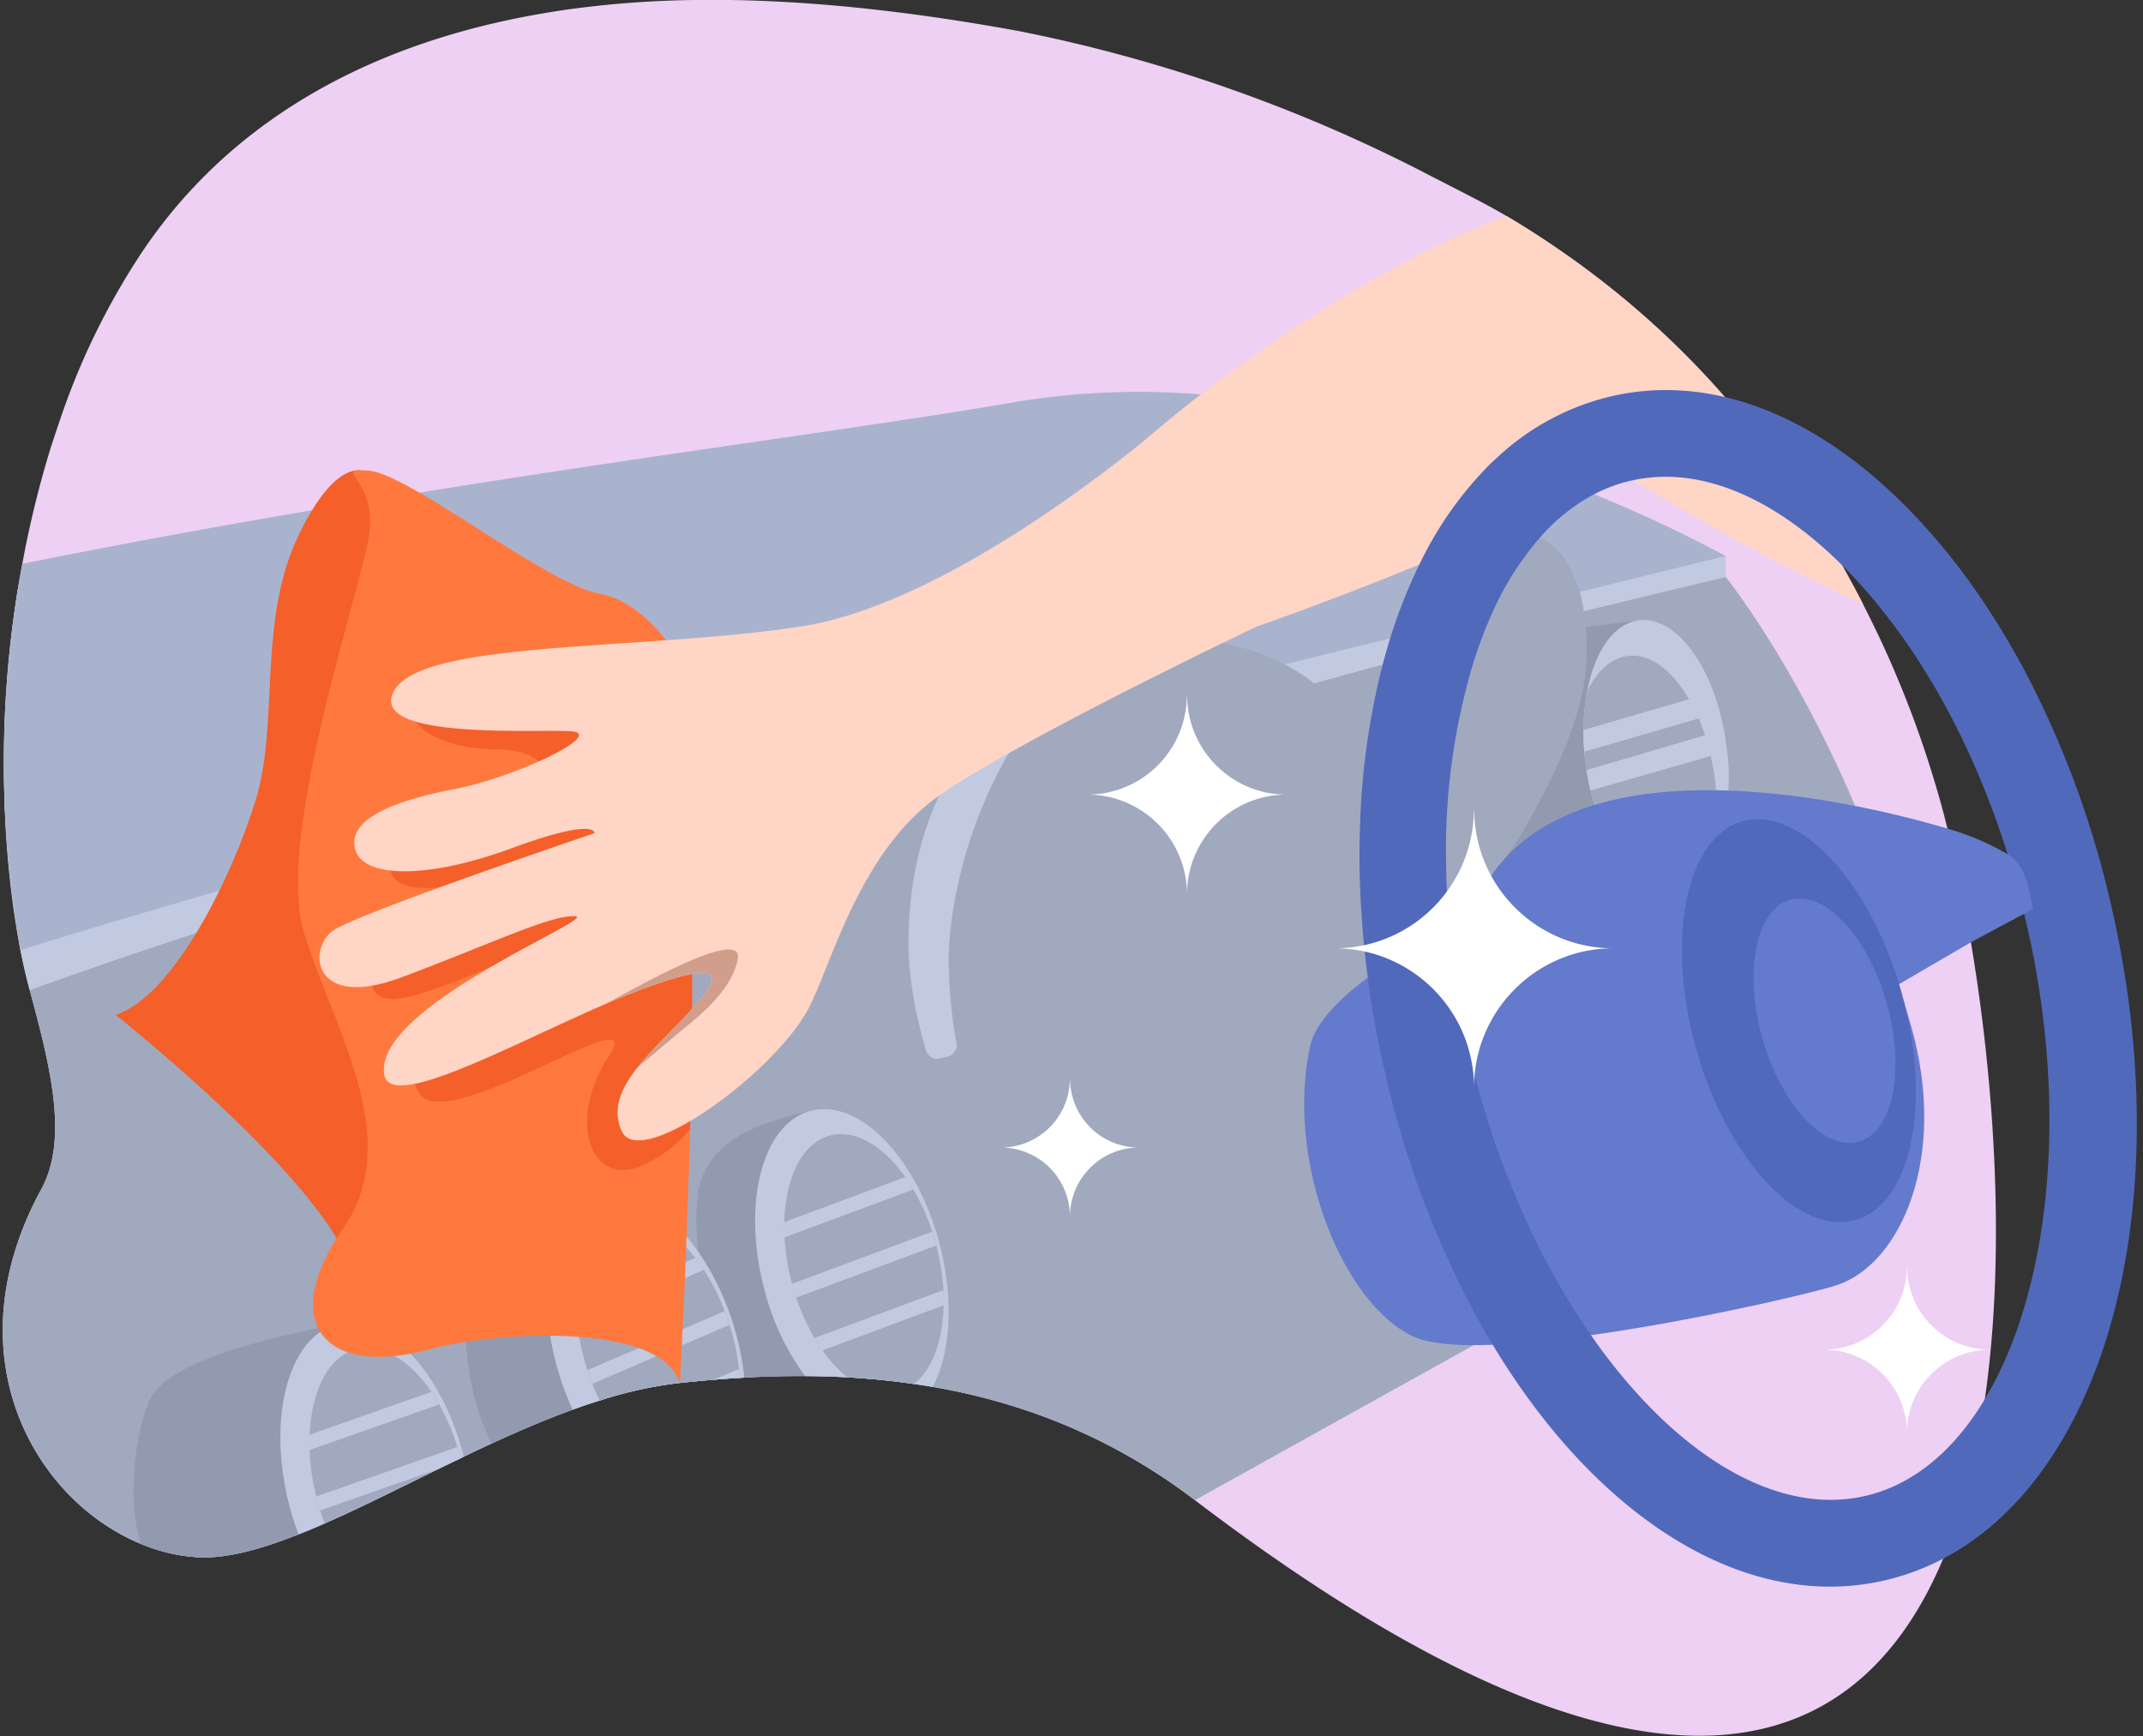
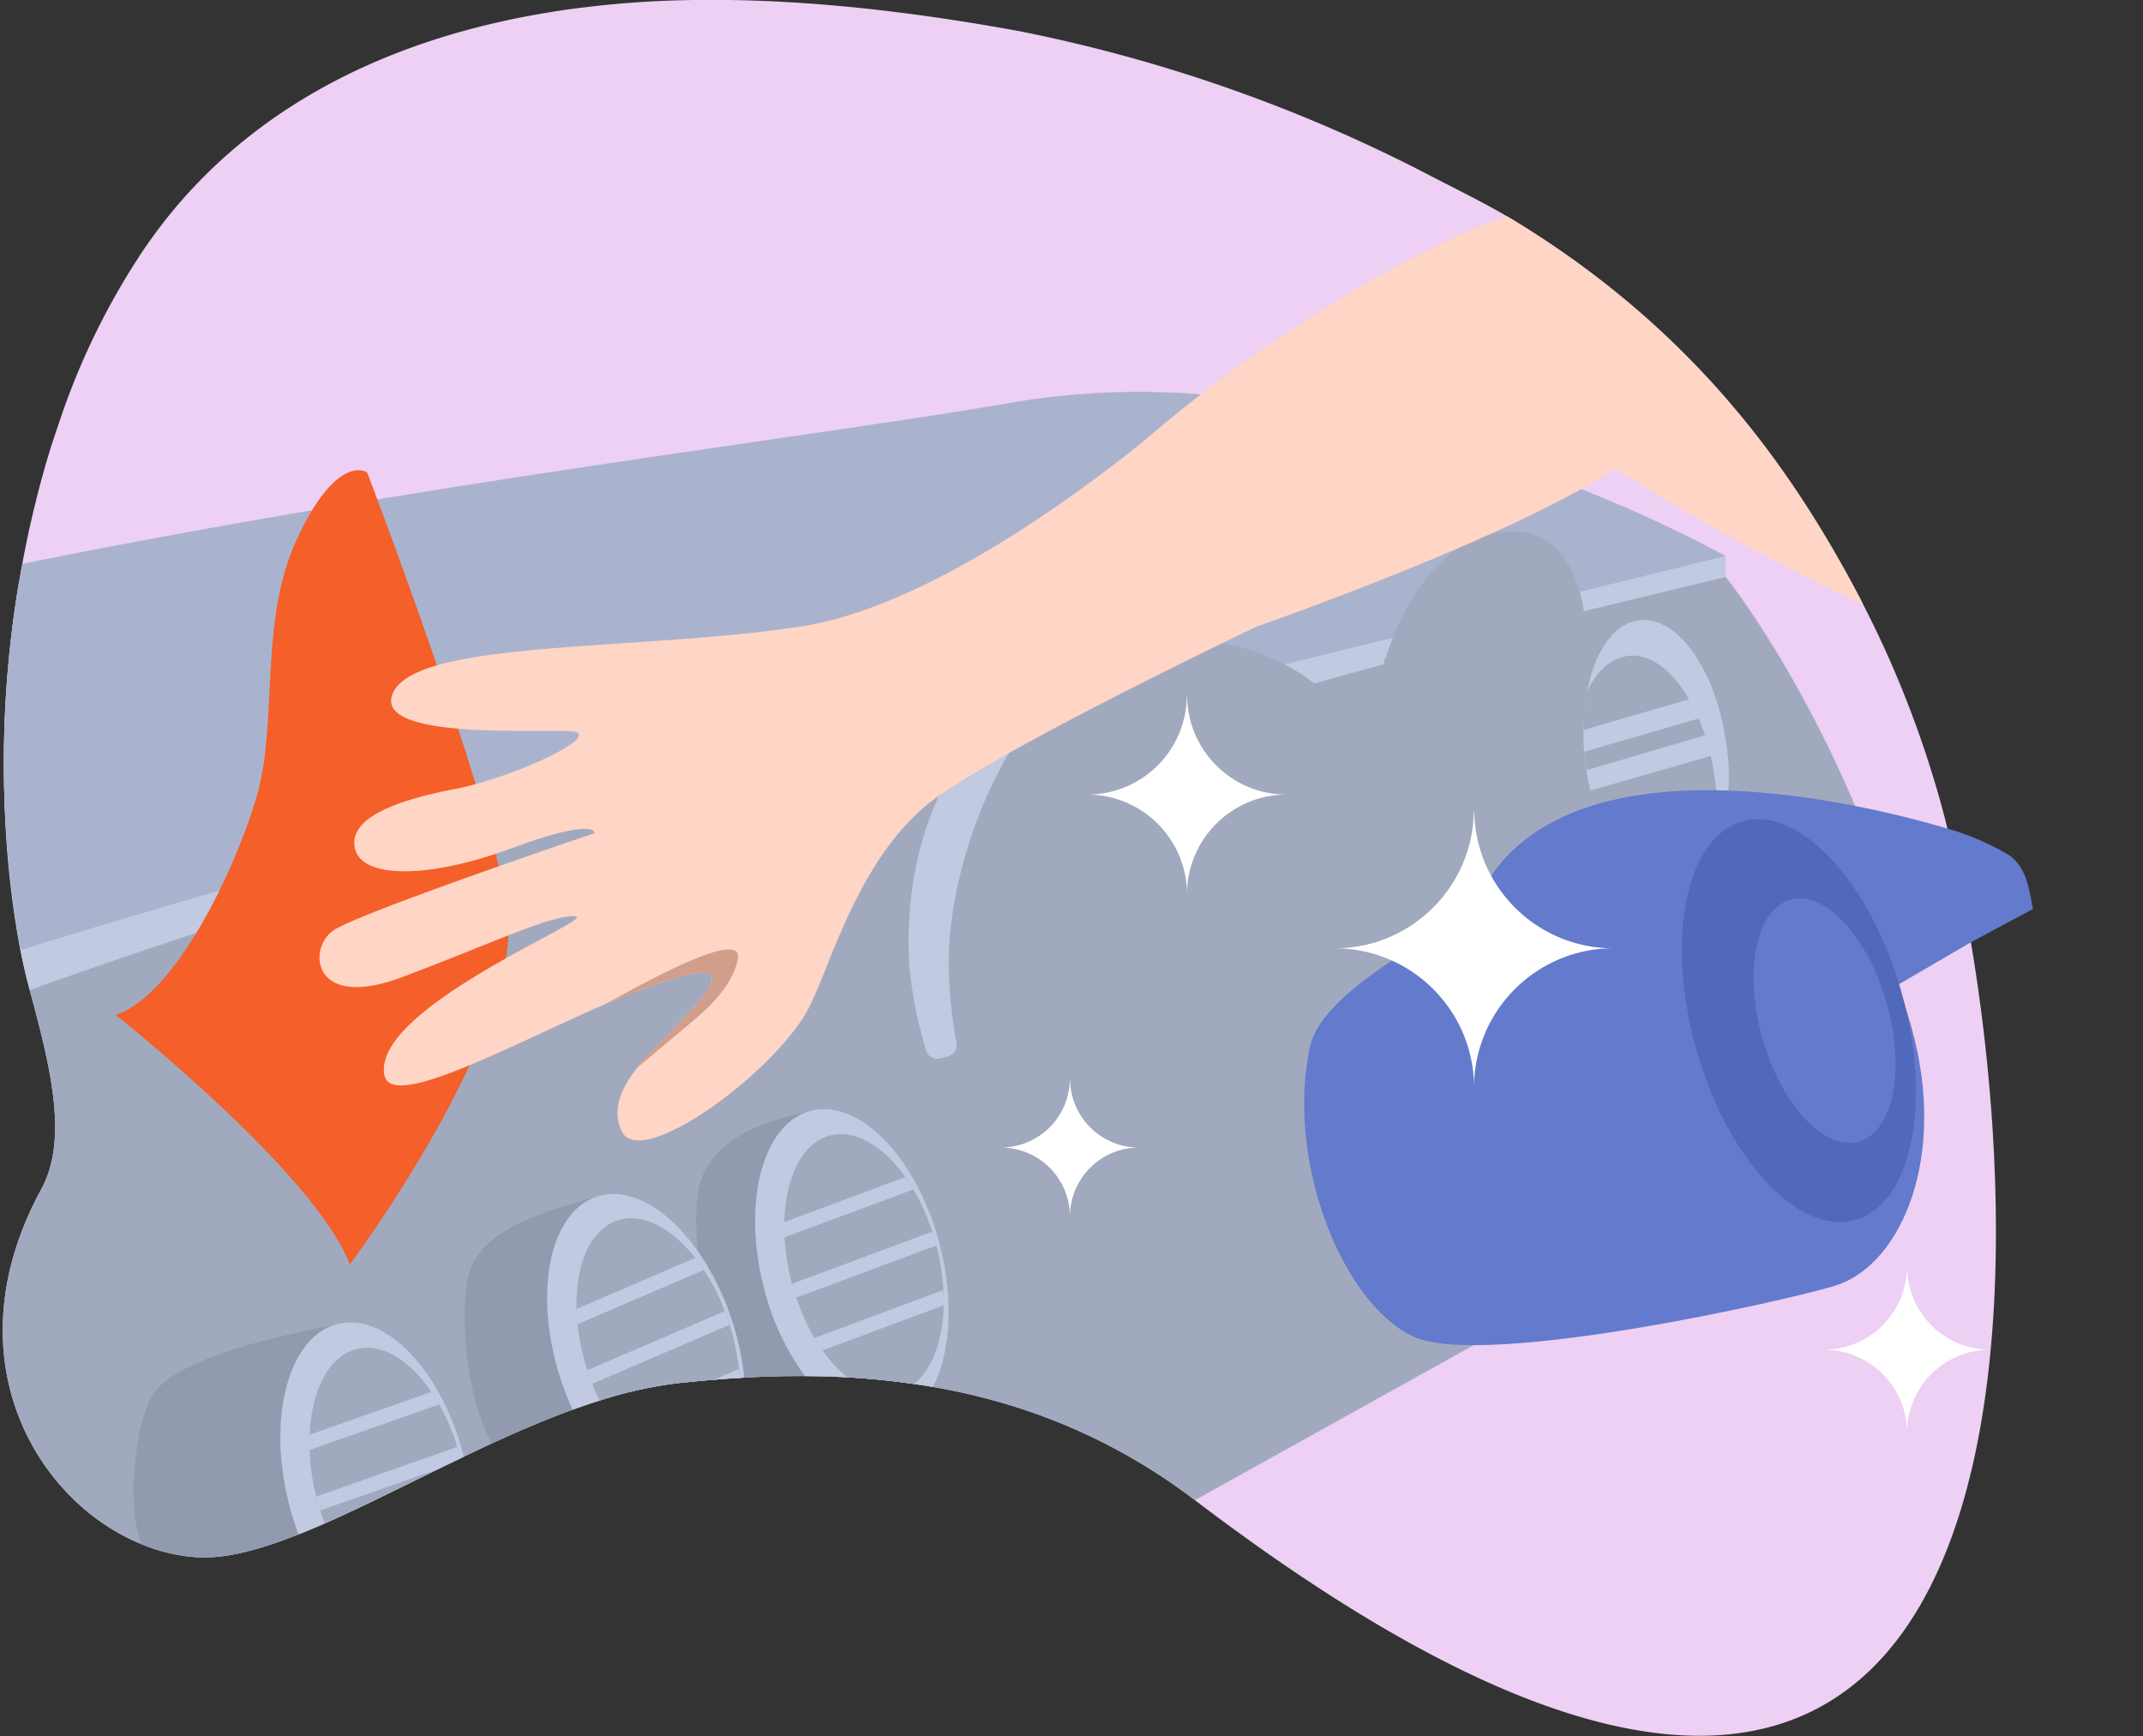
<svg xmlns="http://www.w3.org/2000/svg" width="216" height="175" viewBox="0 0 216 175">
  <rect x="0" y="0" width="216" height="175" fill="#333333" stroke="none" />
  <g fill="none" fill-rule="nonzero" transform="translate(-18 -24)">
    <path fill="#EDD0F4" d="M138.44 175.193a58.958 58.958 0 0 0-15.37-8.471 62.354 62.354 0 0 0-11.042-2.94 41.21 41.21 0 0 0-1.912-.3 74.459 74.459 0 0 0-6.695-.67 89.982 89.982 0 0 0-4.279-.127 98.789 98.789 0 0 0-6.122.156l-.466.029h-.01c-.068 0-.145.01-.223.01a94.31 94.31 0 0 0-2.377.174c-1.135.087-2.27.204-3.396.32-.02-.01-.03 0-.039 0-2.74.324-5.44.919-8.063 1.776-.902.281-1.814.592-2.727.922-2.716.99-5.462 2.163-8.17 3.415-.93.427-1.862.873-2.794 1.32-.116.048-.223.107-.34.165-.737.349-1.484.708-2.212 1.067-3.997 1.95-7.869 3.91-11.469 5.492-.892.398-1.775.766-2.639 1.106-3.852 1.533-7.316 2.474-10.198 2.31a17.598 17.598 0 0 1-5.705-1.35c-10.731-4.414-19.154-19.007-10.033-35.745 2.775-5.094.903-12.4-1.164-20.066-.165-.62-.33-1.261-.485-1.93a42.82 42.82 0 0 1-.379-1.757c-.02-.107-.038-.213-.068-.33a108.373 108.373 0 0 1-.203-36.764c.126-.728.252-1.456.388-2.183a103.099 103.099 0 0 1 2.94-11.945 263.9 263.9 0 0 1 1.213-3.59 72.445 72.445 0 0 1 7.616-15.427c.097-.165.204-.32.32-.486.65-.97 1.34-1.92 2.058-2.852C42.66 35.868 55.324 28.29 72.838 25.33a76.683 76.683 0 0 1 4.414-.631c12.265-1.485 26.713-.64 43.557 2.455a155.347 155.347 0 0 1 40.287 14.001c3.192 1.669 6.21 3.124 8.771 4.628.514.301 1.01.602 1.494.903 17.65 10.974 27.227 24.645 33.796 37.007.213.398.417.795.62 1.193a104.773 104.773 0 0 1 7.132 17.611 86.557 86.557 0 0 1 1.378 5.007c.214.825.417 1.669.612 2.552.436 1.92.863 3.978 1.26 6.142.176.902.33 1.824.496 2.765 7.15 42.45 4.153 118.9-78.216 56.229z" />
    <path fill="#A1A9BF" d="M175.728 154.467l-37.289 20.726a58.958 58.958 0 0 0-15.37-8.471 62.354 62.354 0 0 0-11.041-2.94 41.21 41.21 0 0 0-1.912-.3 74.459 74.459 0 0 0-6.695-.67 89.982 89.982 0 0 0-4.279-.127 98.789 98.789 0 0 0-6.122.156c-.155.01-.621.039-.699.039a94.31 94.31 0 0 0-2.377.174c-1.135.087-2.27.204-3.396.32-.02-.01-.03 0-.039 0-2.74.324-5.44.919-8.063 1.776-.902.281-1.815.592-2.727.922-2.716.99-5.462 2.163-8.17 3.415-.931.427-1.862.873-2.794 1.32-.116.048-.223.107-.34.165-.737.349-1.484.708-2.212 1.067-3.997 1.95-7.869 3.91-11.469 5.492-.892.398-1.775.766-2.639 1.106-3.852 1.533-7.316 2.474-10.198 2.31a17.598 17.598 0 0 1-5.705-1.35c-10.731-4.414-19.154-19.007-10.033-35.745 2.775-5.094.903-12.4-1.164-20.066-.165-.62 58.79-19.619 58.79-19.619s36.008-5.453 36.871-6.103c.69-.534 34.844-6.705 34.844-6.705 1.824-.427 40.432-9.218 40.432-9.218s6.83 8.442 13.06 23.093c3.493 8.219-27.867 48.32-29.264 49.233z" />
    <path fill="#C1CAE0" d="M191.932 80.036v2.105l-14.283 3.455-10.188 2.464-9.83 2.377-.125.03-.02.485-.126.038-6.908 1.902a1.48 1.48 0 0 0-.127-.107l-.388-.3c-.01-.01-.02-.01-.029-.02l-28.138 6.918-1.524.37-.495.125-5.453 1.33c-.01 0-.01 0-.01.01l-6.287 1.542a157.52 157.52 0 0 0-21.434 2.465c-6.054 1.067-12.37 2.454-18.814 4.075-3.124.776-6.277 1.61-9.46 2.503-.281.068-.563.155-.854.233a431.739 431.739 0 0 0-9.353 2.746 466.588 466.588 0 0 0-10.295 3.25 610.023 610.023 0 0 0-16.796 5.754c-.165-.62-.33-1.261-.485-1.93-2.232-9.645-3.076-24.015-.65-38.851 9.664-1.95 19.173-3.687 28.332-5.26 2.397-.407 4.774-.805 7.112-1.183.495-.087.98-.165 1.466-.242 2.115-.35 4.201-.68 6.268-1.01 23.888-3.793 44.323-6.433 57.334-8.693a76.829 76.829 0 0 1 16.233-.942c10.6.576 21.097 2.393 31.273 5.415a182.96 182.96 0 0 1 8.587 2.697c.476.165.941.33 1.397.485 4.76 1.652 9.428 3.56 13.982 5.715.03.015.06.031.088.049z" />
-     <path fill="#919AAF" d="M192.008 99.117c.95 7.46-1.458 13.91-5.378 14.41-1.917.244-7.259 1.367-11.572-.136-4.507-1.57-7.959-5.852-8.445-9.663-.627-4.923 6.246-13.497 8.014-16.121l8.562-1.09c3.92-.5 7.869 5.142 8.819 12.6z" />
    <path fill="#AAB3CE" d="M191.932 80.036l-14.7 3.61-8.84 2.173-9.994 2.455-.281.067-10.635 2.61-20.56 5.056-3.668.902-1.591.388-5.53 1.359h-.01L108 100.655c-6.666.242-15.476-.592-23.151.776-5.9 1.048-55.064 15.156-64.787 18.338a108.373 108.373 0 0 1-.203-36.764c.126-.728.252-1.456.388-2.183a978.677 978.677 0 0 1 29.206-5.395c1.872-.31 3.735-.621 5.57-.922.339-.058.678-.116 1.008-.175 1.417-.232 2.833-.456 4.23-.679 25.083-4.036 46.604-6.792 60.11-9.14a76.074 76.074 0 0 1 18.66-.757 123.378 123.378 0 0 1 29.836 6.394 154.38 154.38 0 0 1 8.5 3.135h.01c.436.184.873.359 1.3.533a135.02 135.02 0 0 1 13.254 6.22z" />
    <path fill="#A1A9BF" d="M177.62 93.135c-1.213 7.034-6.86 15.835-6.86 15.835l-4.784 7.33-49.824 13.318-1.456.553-.29.107-1.34.504-2.183-4.618a12.515 12.515 0 0 1-1.213-4.726c-.223-3.89-.058-11.294 3.445-18.154v-.01a25.512 25.512 0 0 1 9.683-10.382 34.655 34.655 0 0 1 4.454-2.28c.194-.078.388-.155.572-.233a26.42 26.42 0 0 1 2.63-.902c12.206-3.532 19.998 3.415 19.998 3.415l7.034-1.94s3.154-12.372 11.886-13.342c8.733-.97 9.092 10.654 8.248 15.525z" />
    <path fill="#C1CAE0" d="M113.543 130.474l-.76.2a1.182 1.182 0 0 1-1.44-.805 43.883 43.883 0 0 1-1.669-8.31c-.454-6.006.17-20.856 13.124-28.667a34.655 34.655 0 0 1 4.454-2.28c-10.299 8.976-13.793 23.303-13.627 30.823.057 2.559.315 5.11.773 7.627a1.182 1.182 0 0 1-.855 1.412z" />
    <path fill="#647ACC" d="M210.64 127.46c3.696 13.037-.947 23.804-7.404 26.028-3.638 1.254-35.548 8.544-42.758 5.222-7.196-3.315-12.936-17.748-10.43-29.27 2.102-9.67 37.618-23.104 44.455-22.828 7.284.294 12.441 7.811 16.137 20.848z" />
    <path fill="#C1CAE0" d="M192.01 99.113a20.1 20.1 0 0 1-1.29 10.836c-.983 2.033-2.4 3.358-4.093 3.573-3.918.5-7.864-5.14-8.814-12.6a23.052 23.052 0 0 1 .162-7.25c.762-3.999 2.67-6.834 5.211-7.158 3.927-.5 7.874 5.14 8.824 12.6z" />
    <path fill="#A1A9BF" d="M188.251 94.486l-10.639 3.097a20.202 20.202 0 0 1 .363-3.91c.983-2.033 2.39-3.347 4.085-3.563 2.243-.285 4.497 1.443 6.191 4.376zM189.848 98.117l-11.935 3.516c-.039-.23-.07-.47-.1-.711-.05-.395-.091-.79-.121-1.178l11.517-3.345c.236.547.445 1.117.64 1.718z" />
    <path fill="#FFD5C5" d="M205.778 84.887a220.079 220.079 0 0 1-23.132-12.497 103.216 103.216 0 0 1-1.873-1.165 46.717 46.717 0 0 1-3.396 2.057c-.3.165-.601.34-.912.505-2.494 1.349-5.327 2.717-8.247 4.036-1.087.486-2.184.97-3.28 1.446-1.3.553-2.6 1.097-3.871 1.62-8.685 3.581-16.36 6.24-16.36 6.24l-11.963-18.174s.3-.272.863-.767c.088-.077.175-.145.253-.213.543-.466 1.27-1.087 2.154-1.805.087-.077.135-.116.135-.116.146-.126.301-.253.456-.379.718-.582 1.534-1.232 2.426-1.92 6.414-4.988 19.668-14.022 30.836-17.97.514.3 1.01.6 1.494.902 17.65 10.974 27.227 24.645 33.796 37.007.213.398.417.795.62 1.193z" />
    <path fill="#A1A9BF" d="M190.874 102.711a23.287 23.287 0 0 1-.154 7.238c-.983 2.033-2.4 3.358-4.093 3.573-3.427.437-6.863-3.81-8.32-9.866l12.117-3.48c.194.837.344 1.683.45 2.535z" />
-     <path fill="#5069BB" d="M230.773 115.16a97.023 97.023 0 0 0-8.122-22.452 80.213 80.213 0 0 0-5.2-8.743 65.708 65.708 0 0 0-6.269-7.81c-.145-.156-.29-.31-.436-.456-9.529-9.907-20.29-14.08-30.341-11.76a25.27 25.27 0 0 0-11.537 6.21c-.34.3-.67.61-.99.94a36.782 36.782 0 0 0-6.811 9.8 51.382 51.382 0 0 0-2.95 7.452c-.01.02-.01.049-.02.068-.213.68-.407 1.369-.591 2.057-.059.175-.097.35-.146.524a74.204 74.204 0 0 0-2.28 16.272v.01a82.96 82.96 0 0 0 .077 7.597 99.133 99.133 0 0 0 2.436 17.194 96.64 96.64 0 0 0 9.17 24.51c9.169 16.805 22.462 27.333 35.677 27.333 1.862.001 3.717-.21 5.53-.631 20.513-4.735 30.536-34.659 22.803-68.115zM206 174.766c-10.528 2.435-22.51-6.598-31.02-21.58h-.01v-.01c-.272-.485-.543-.96-.815-1.465a63.41 63.41 0 0 1-1.106-2.144 88.047 88.047 0 0 1-6.948-19.474 90.169 90.169 0 0 1-2.24-15.884v-.01a58.84 58.84 0 0 1-.088-2.59A65.463 65.463 0 0 1 166.442 91a40.13 40.13 0 0 1 1.019-2.94c.291-.776.601-1.523.931-2.241a29.898 29.898 0 0 1 4.842-7.656 19.22 19.22 0 0 1 4.628-3.89c.262-.166.534-.311.815-.457a15.345 15.345 0 0 1 3.688-1.368c.097-.02.184-.039.281-.058a15.682 15.682 0 0 1 3.231-.34c6.132 0 12.73 3.493 18.94 10.091a51.903 51.903 0 0 1 3.163 3.697c6.113 7.753 10.907 17.902 13.779 29.216.067.271.135.543.194.815.116.417.213.834.31 1.251 6.404 27.731-1.038 54.133-16.262 57.646z" />
    <path fill="#647ACC" d="M222.903 115.616l-.892.476-5.356 2.872-40.22 23.45a6.077 6.077 0 0 1-3.449.815l-2.847-.182a89.677 89.677 0 0 1-4.037-12.954 91.966 91.966 0 0 1-1.571-8.635 28.073 28.073 0 0 1 3.997-9.529c10.033-13.758 37.832-6.772 45.76-4.424a26.616 26.616 0 0 1 6.054 2.58c.087.054.171.113.252.175 1.63 1.213 1.912 3.193 2.31 5.356z" />
    <ellipse cx="199.314" cy="126.867" fill="#5069BB" rx="10.734" ry="20.875" transform="rotate(-15.827 199.314 126.867)" />
    <path fill="#919AAF" d="M112.028 163.782a41.213 41.213 0 0 0-1.912-.3 74.459 74.459 0 0 0-6.695-.67 89.982 89.982 0 0 0-4.279-.127 98.79 98.79 0 0 0-6.122.156l-.466.029h-.01c-.068 0-.145.01-.223.01a7.685 7.685 0 0 1-.407-.67 23.83 23.83 0 0 1-1.863-4.056c-.165-.475-.31-.941-.447-1.397-.048-.165-.097-.33-.135-.495a38.957 38.957 0 0 1-.845-4.133l-.116-.767-.146-1.232c-.3-2.92-.281-5.89.476-7.666 2.008-4.715 8.121-5.782 10.857-6.51 4.871-1.3 10.693 4.667 12.993 13.322 1.504 5.667 1.135 11.08-.66 14.506z" />
    <path fill="#C1CAE0" d="M112.028 163.782a41.213 41.213 0 0 0-1.912-.3 74.459 74.459 0 0 0-6.695-.67 89.982 89.982 0 0 0-4.279-.127 25.29 25.29 0 0 1-4.094-8.713c-2.3-8.655-.223-16.728 4.647-18.018 4.871-1.3 10.693 4.667 12.993 13.322 1.504 5.667 1.135 11.08-.66 14.506z" />
    <path fill="#A1A9BF" d="M113.115 155.554c-.078 3.56-1.155 6.491-2.999 7.927a74.459 74.459 0 0 0-6.695-.67 12.88 12.88 0 0 1-2.513-2.716 19.907 19.907 0 0 1-.815-1.252 21.687 21.687 0 0 1-1.834-4.065c-.155-.456-.3-.922-.427-1.398-.01-.029-.01-.048-.019-.077a22.867 22.867 0 0 1-.737-4.6 16.561 16.561 0 0 1-.02-1.542c.107-4.483 1.785-7.966 4.59-8.714 2.532-.669 5.375 1.039 7.607 4.182.281.398.553.815.805 1.252a21.037 21.037 0 0 1 1.902 4.25c.145.427.272.854.388 1.3l.03.097c.383 1.47.62 2.976.707 4.493.039.51.049 1.022.03 1.533z" />
    <path fill="#C1CAE0" d="M110.058 143.881l-12.982 4.822a16.561 16.561 0 0 1-.02-1.542l12.197-4.532c.281.398.553.815.805 1.252zM112.377 149.528l-14.118 5.25c-.155-.456-.3-.922-.427-1.398l14.128-5.249c.145.427.272.854.388 1.3l.03.097zM113.115 155.554l-12.207 4.54a19.907 19.907 0 0 1-.815-1.25l12.993-4.823c.038.51.048 1.022.029 1.533z" />
    <ellipse cx="201.902" cy="126.866" fill="#647ACC" rx="6.514" ry="12.668" transform="rotate(-15.827 201.902 126.866)" />
    <path fill="#919AAF" d="M64.755 170.807c-.116.048-.223.107-.34.165-.737.35-1.484.708-2.212 1.067-3.997 1.95-7.869 3.91-11.469 5.492-.892.398-1.775.766-2.639 1.106-3.852 1.533-7.316 2.474-10.198 2.31a17.598 17.598 0 0 1-5.705-1.35c-1.484-4.676-.437-11.536.893-14.496 2.096-4.686 16.213-6.995 18.969-7.675 4.851-1.193 10.518 4.774 12.701 13.38z" />
    <path fill="#C1CAE0" d="M64.755 170.807c-.116.048-.223.107-.34.165-.737.35-1.484.708-2.212 1.067-3.997 1.95-7.869 3.91-11.469 5.492-.892.398-1.775.766-2.639 1.106a27.936 27.936 0 0 1-1.019-3.27c-2.144-8.703.078-16.728 4.978-17.94 4.851-1.194 10.518 4.773 12.701 13.38z" />
    <path fill="#A1A9BF" d="M64.416 170.972c-.738.35-1.485.708-2.213 1.067-3.997 1.95-7.869 3.91-11.469 5.492-.165-.427-.32-.854-.456-1.3a33.425 33.425 0 0 1-.407-1.407c-.01-.03 0-.049-.01-.078a22.077 22.077 0 0 1-.66-4.609c-.02-.533-.02-1.048.01-1.542.184-4.483 1.921-7.937 4.745-8.636 2.542-.621 5.356 1.135 7.53 4.318.271.407.543.824.785 1.27a21.19 21.19 0 0 1 1.824 4.28c.117.378.223.747.32 1.145z" />
    <path fill="#C1CAE0" d="M62.268 165.543l-13.066 4.59a16.55 16.55 0 0 1 .008-1.543l12.275-4.312c.275.402.539.824.783 1.265zM64.416 170.972c-.738.35-1.485.708-2.213 1.067l-11.925 4.192a33.424 33.424 0 0 1-.407-1.407l14.224-4.997c.117.378.223.747.32 1.145z" />
    <path fill="#919AAF" d="M93.02 162.84l-.466.03h-.01c-.068 0-.145.01-.223.01-.795.048-1.591.106-2.377.174-1.135.087-2.27.204-3.396.32-.02-.01-.03 0-.039 0-2.74.324-5.44.919-8.063 1.776-.902.281-1.814.592-2.727.922-2.716.99-5.462 2.163-8.17 3.415a24.267 24.267 0 0 1-1.368-3.386c-1.203-3.736-1.95-10.974-.766-14.186 1.766-4.812 10.081-6.462 12.779-7.326 3.28-1.057 7.16 1.252 10.168 5.54a26.745 26.745 0 0 1 3.474 7.123c.587 1.817.984 3.69 1.184 5.589z" />
    <path fill="#C1CAE0" d="M93.02 162.84l-.466.03h-.01c-.068 0-.145.01-.223.01-.795.048-1.591.106-2.377.174-1.135.087-2.27.204-3.396.32-.02-.01-.03 0-.039 0-2.74.324-5.44.919-8.063 1.776-.902.281-1.814.592-2.727.922a29.364 29.364 0 0 1-1.26-3.25c-2.737-8.54-1.059-16.7 3.735-18.233 3.28-1.057 7.16 1.252 10.168 5.54a26.745 26.745 0 0 1 3.474 7.123c.587 1.817.984 3.69 1.184 5.589z" />
    <path fill="#A1A9BF" d="M92.544 162.87c-.068 0-.145.01-.223.01-.795.048-1.591.106-2.377.174-1.135.088-2.27.204-3.396.32-.02-.01-.03 0-.039 0-2.74.324-5.44.92-8.063 1.776a22.206 22.206 0 0 1-.747-1.688c-.175-.447-.34-.903-.495-1.368-.01-.03-.01-.049-.02-.078a23.27 23.27 0 0 1-.97-4.56 17.331 17.331 0 0 1-.097-1.543c-.116-4.483 1.388-8.044 4.153-8.927 2.494-.796 5.414.767 7.801 3.794l.437.582c.145.204.291.417.437.63.85 1.3 1.557 2.69 2.105 4.144.165.427.32.844.456 1.28.01.03.02.069.03.098.457 1.45.772 2.942.94 4.453.04.31.059.602.068.903z" />
    <path fill="#C1CAE0" d="M88.94 151.99l-12.724 5.466a16.552 16.552 0 0 1-.097-1.54l11.955-5.135c.3.383.593.786.867 1.21zM91.54 157.515l-13.838 5.949a21.21 21.21 0 0 1-.496-1.374l13.847-5.95c.167.419.314.84.453 1.279.01.029.022.067.034.096zM92.544 162.87c-.068 0-.145.01-.223.01-.795.048-1.591.106-2.377.174l1.97-.844.562-.243c.04.31.059.602.068.903zM189.209 96.399l-11.517 3.345a21.947 21.947 0 0 1-.08-2.161l10.64-3.097a17 17 0 0 1 .957 1.913z" />
    <path fill="#F45F2A" d="M55.008 71.618s-2.91-2.094-6.978 6.477-1.885 18.678-4.23 26.44c-2.345 7.763-8.328 19.892-14.15 21.751 0 0 20.057 15.843 23.61 25.147 0 0 17.95-24.014 15.849-36.224-2.103-12.21-14.101-43.591-14.101-43.591z" />
-     <path fill="#FF793E" d="M87.557 137.788c-.35 13.196-1.019 25.693-1.019 25.693-1.707-6.307-18.64-5.278-25.111-3.522-11.042 3.008-15.282-2.911-8.85-12.129 6.424-9.218-1.338-20.861-4.006-30.079-2.669-9.218 5.336-32.99 6.55-39.297 1.212-6.307-3.998-7.277 0-7.025 3.997.233 17.95 11.391 23.17 12.362 5.171.96 8.199 6.82 8.247 6.82a55.721 55.721 0 0 0-.34 5.871c-.06 4.482.255 8.961.942 13.39.776 5.017.708 16.718.417 27.916z" />
-     <path fill="#F45F2A" d="M87.557 137.788a12.994 12.994 0 0 1-5.269 3.861c-4.851 1.698-7.112-4.851-2.91-11.236 4.2-6.394-16.33 8.267-19.164 3.717-2.833-4.551 9.063-10.674 9.063-10.674l7.908-6.462c-.486.233-16.534 8.15-19.96 7.675-3.483-.485-.727-4.977-.727-4.977l22.986-11.857c-1.901.863-22.346 10.023-22.258 3.085.077-7.277 15.922-8.422 15.922-8.422s.33-2.891-5.25-2.979c-5.578-.077-9.624-2.503-7.926-5.094 1.698-2.58 22.966-3.066 22.966-3.066l3.26 5.123c-.06 4.482.255 8.961.942 13.39.776 5.017.708 16.718.417 27.916z" />
    <path fill="#C1CAE0" d="M190.424 100.176l-12.116 3.48a28.135 28.135 0 0 1-.395-2.023l11.935-3.516c.221.657.407 1.347.576 2.06z" />
    <path fill="#FFD5C5" d="M144.707 87.129s-23.704 11.265-32.02 17.038c-8.315 5.773-11.09 17.902-13.418 21.88-3.882 6.627-16.816 15.845-18.601 11.964-1.019-2.212-.078-4.328 1.582-6.423 1.232-1.572 2.881-3.135 4.405-4.726.184-.194.378-.388.553-.582 3.23-3.435 4.92-6.035-4.27-2.668a75.62 75.62 0 0 0-3.958 1.6 91.412 91.412 0 0 1-.98.427h-.01c-.078.04-.165.078-.252.117-9.276 4.114-20.338 10.052-20.997 6.598-1.3-6.792 21.666-15.855 19.24-16.01-2.425-.165-8.412 2.746-17.465 6.142-9.053 3.396-9.538-2.833-6.957-4.686 2.416-1.737 26.363-9.83 26.363-9.83s.272-1.659-8.364 1.524c-8.645 3.182-15.136 2.998-15.787 0-.65-2.998 3.94-4.793 10.082-5.977 6.142-1.184 15.36-5.608 11.643-5.822-3.716-.213-19.648.835-17.95-3.716 2.086-5.58 24.907-4.318 41.237-6.85 16.33-2.523 37.366-21.075 37.366-21.075l8.558 21.075z" />
    <path fill="#D19E8C" d="M77.738 125.756a.228.228 0 0 1 .252-.116c-.078.038-.165.077-.252.116zM92.399 120.43c-.35 2.6-2.756 4.967-4.502 6.422-1.271 1.058-4.173 3.503-5.647 4.736 1.232-1.572 2.881-3.135 4.405-4.726.184-.194.378-.388.553-.582 3.23-3.435 4.92-6.035-4.27-2.668a75.62 75.62 0 0 0-3.958 1.6c3.211-1.726 13.419-7.558 13.419-4.783z" />
    <path fill="#FFF" d="M180.497 119.573c-7.709.066-13.923 6.334-13.924 14.043 0-7.71-6.215-13.977-13.923-14.043 7.615-.06 13.788-6.19 13.903-13.804h.04c.115 7.614 6.289 13.744 13.904 13.804zM218.522 160.024c-4.601.04-8.31 3.78-8.31 8.38 0-4.6-3.71-8.34-8.31-8.38a8.365 8.365 0 0 0 8.298-8.24h.024a8.366 8.366 0 0 0 8.298 8.24zM132.744 139.653a6.96 6.96 0 0 0-6.901 6.96 6.96 6.96 0 0 0-6.901-6.96 6.947 6.947 0 0 0 6.891-6.842h.02a6.947 6.947 0 0 0 6.89 6.842zM147.605 104.082c-5.517.048-9.965 4.533-9.965 10.05 0-5.517-4.448-10.002-9.965-10.05a10.032 10.032 0 0 0 9.95-9.88h.03c.081 5.45 4.5 9.837 9.95 9.88z" />
  </g>
</svg>